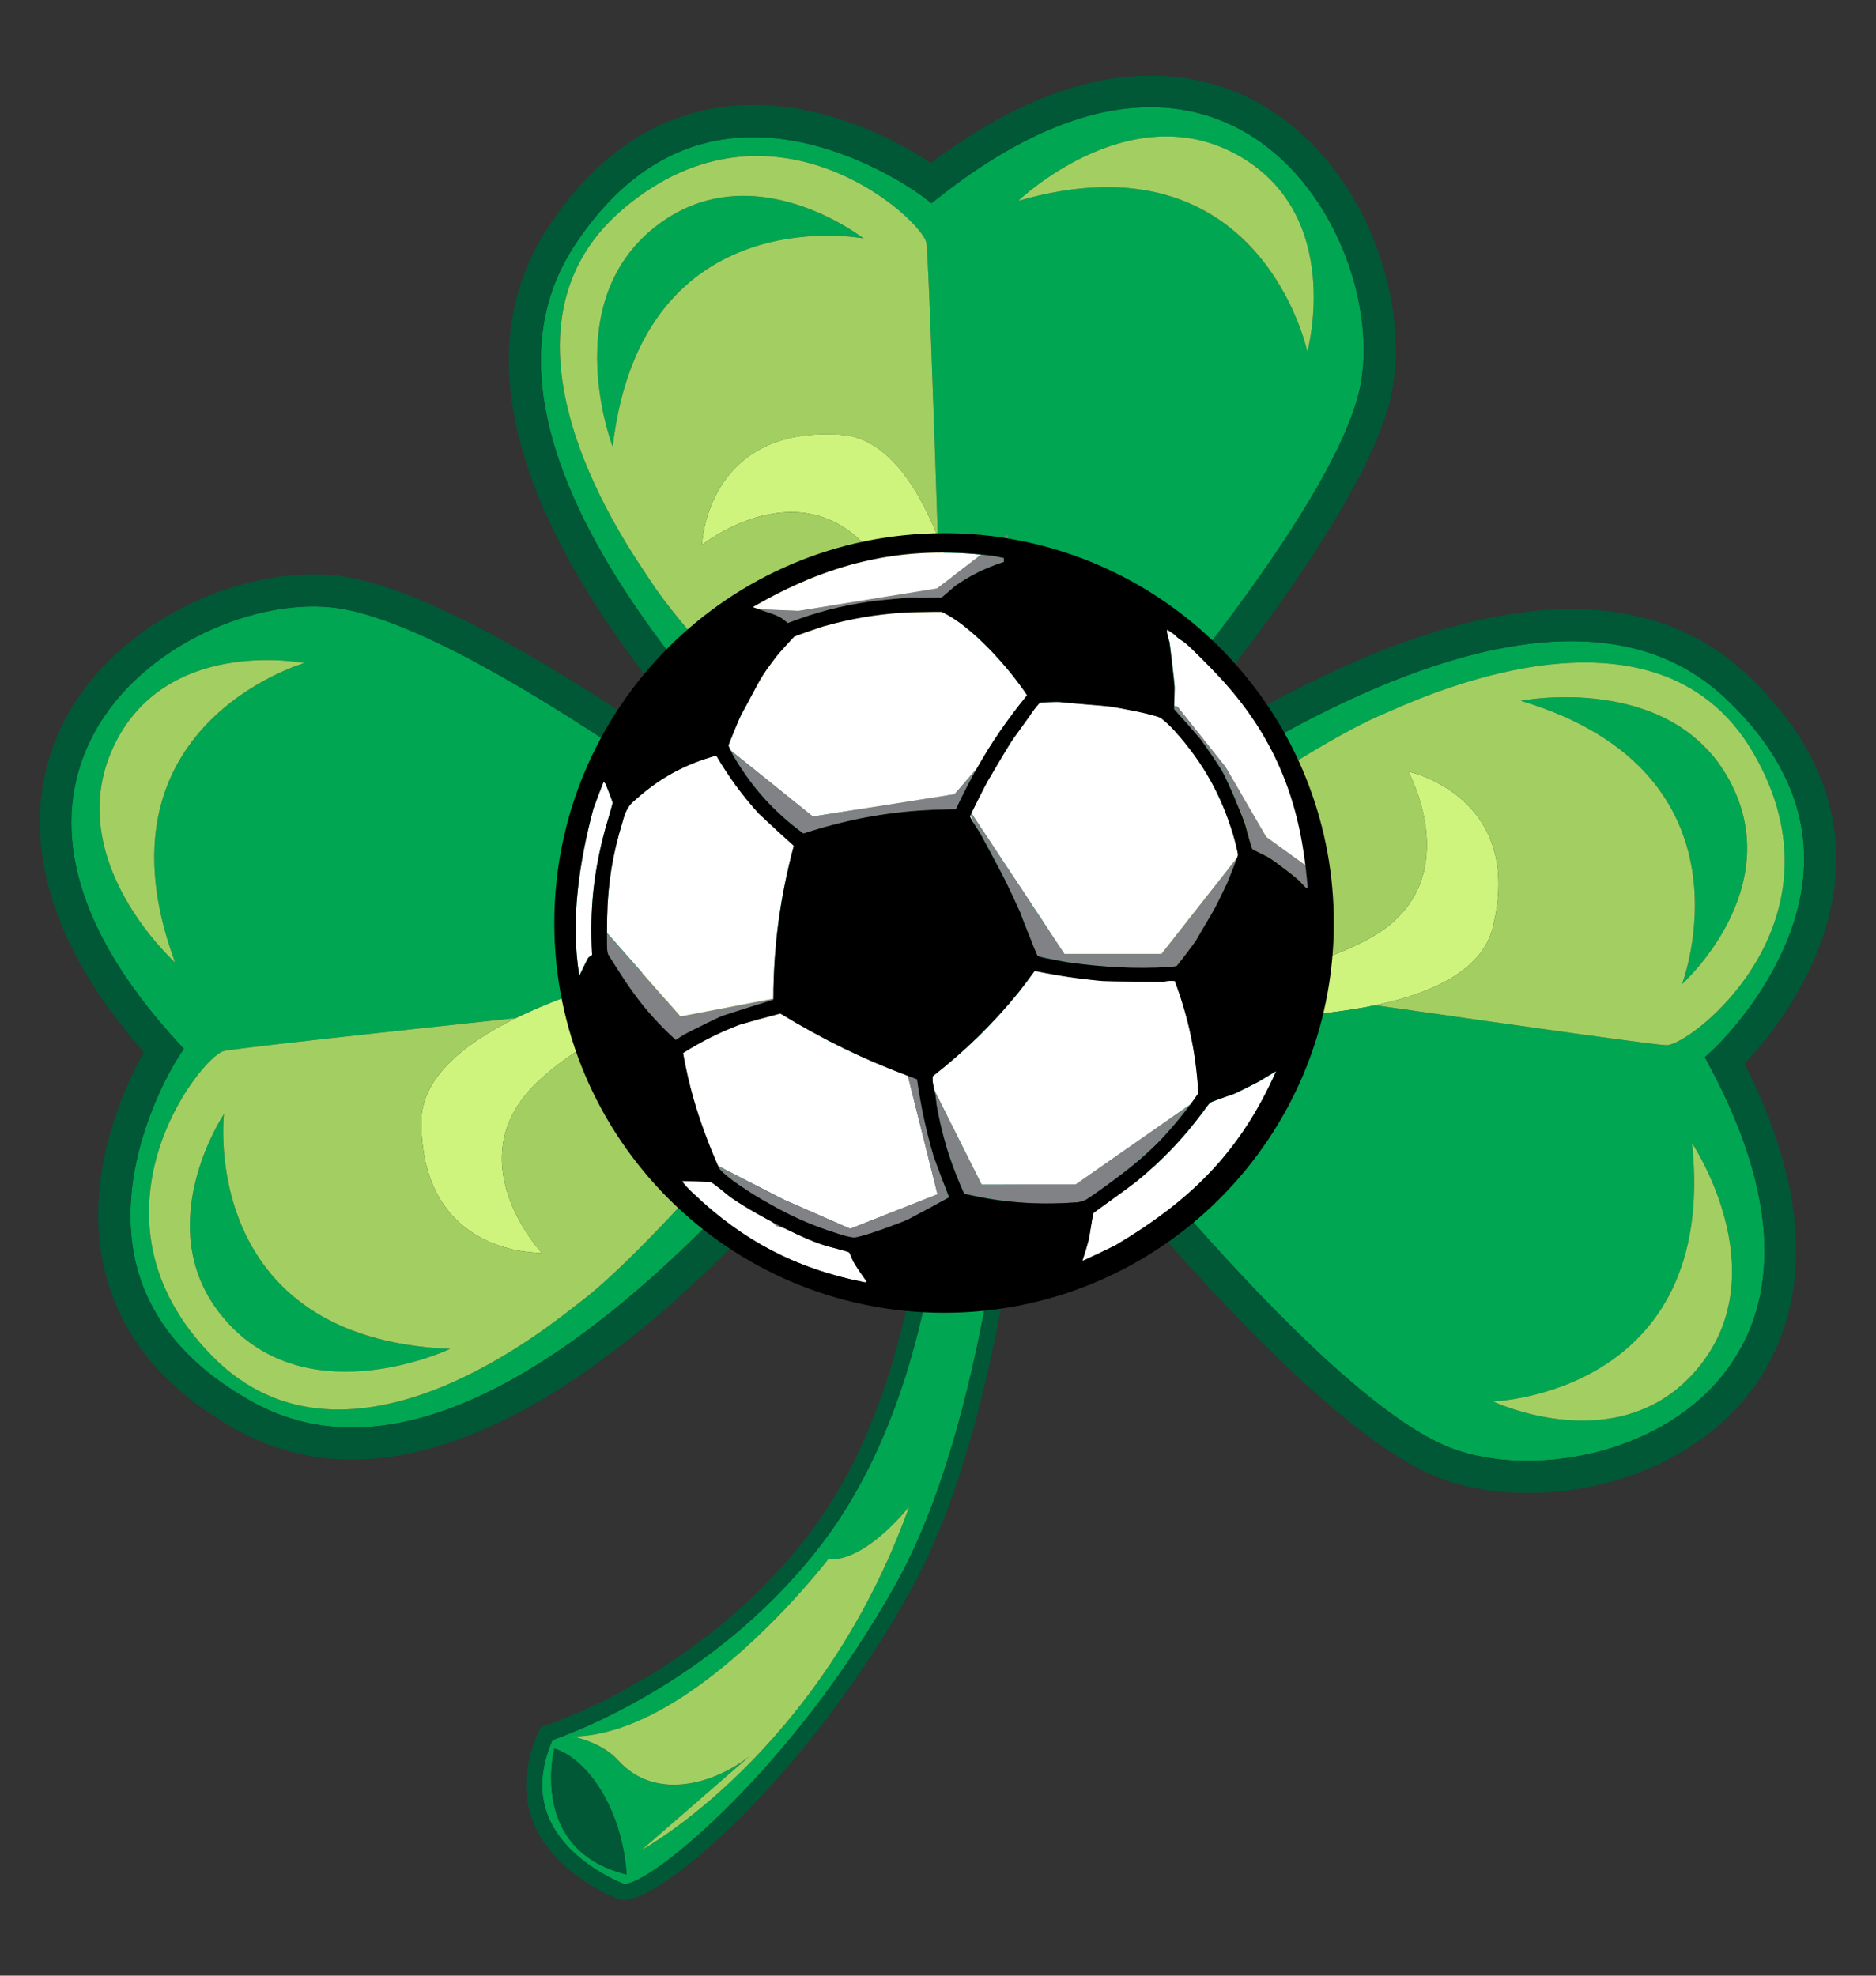
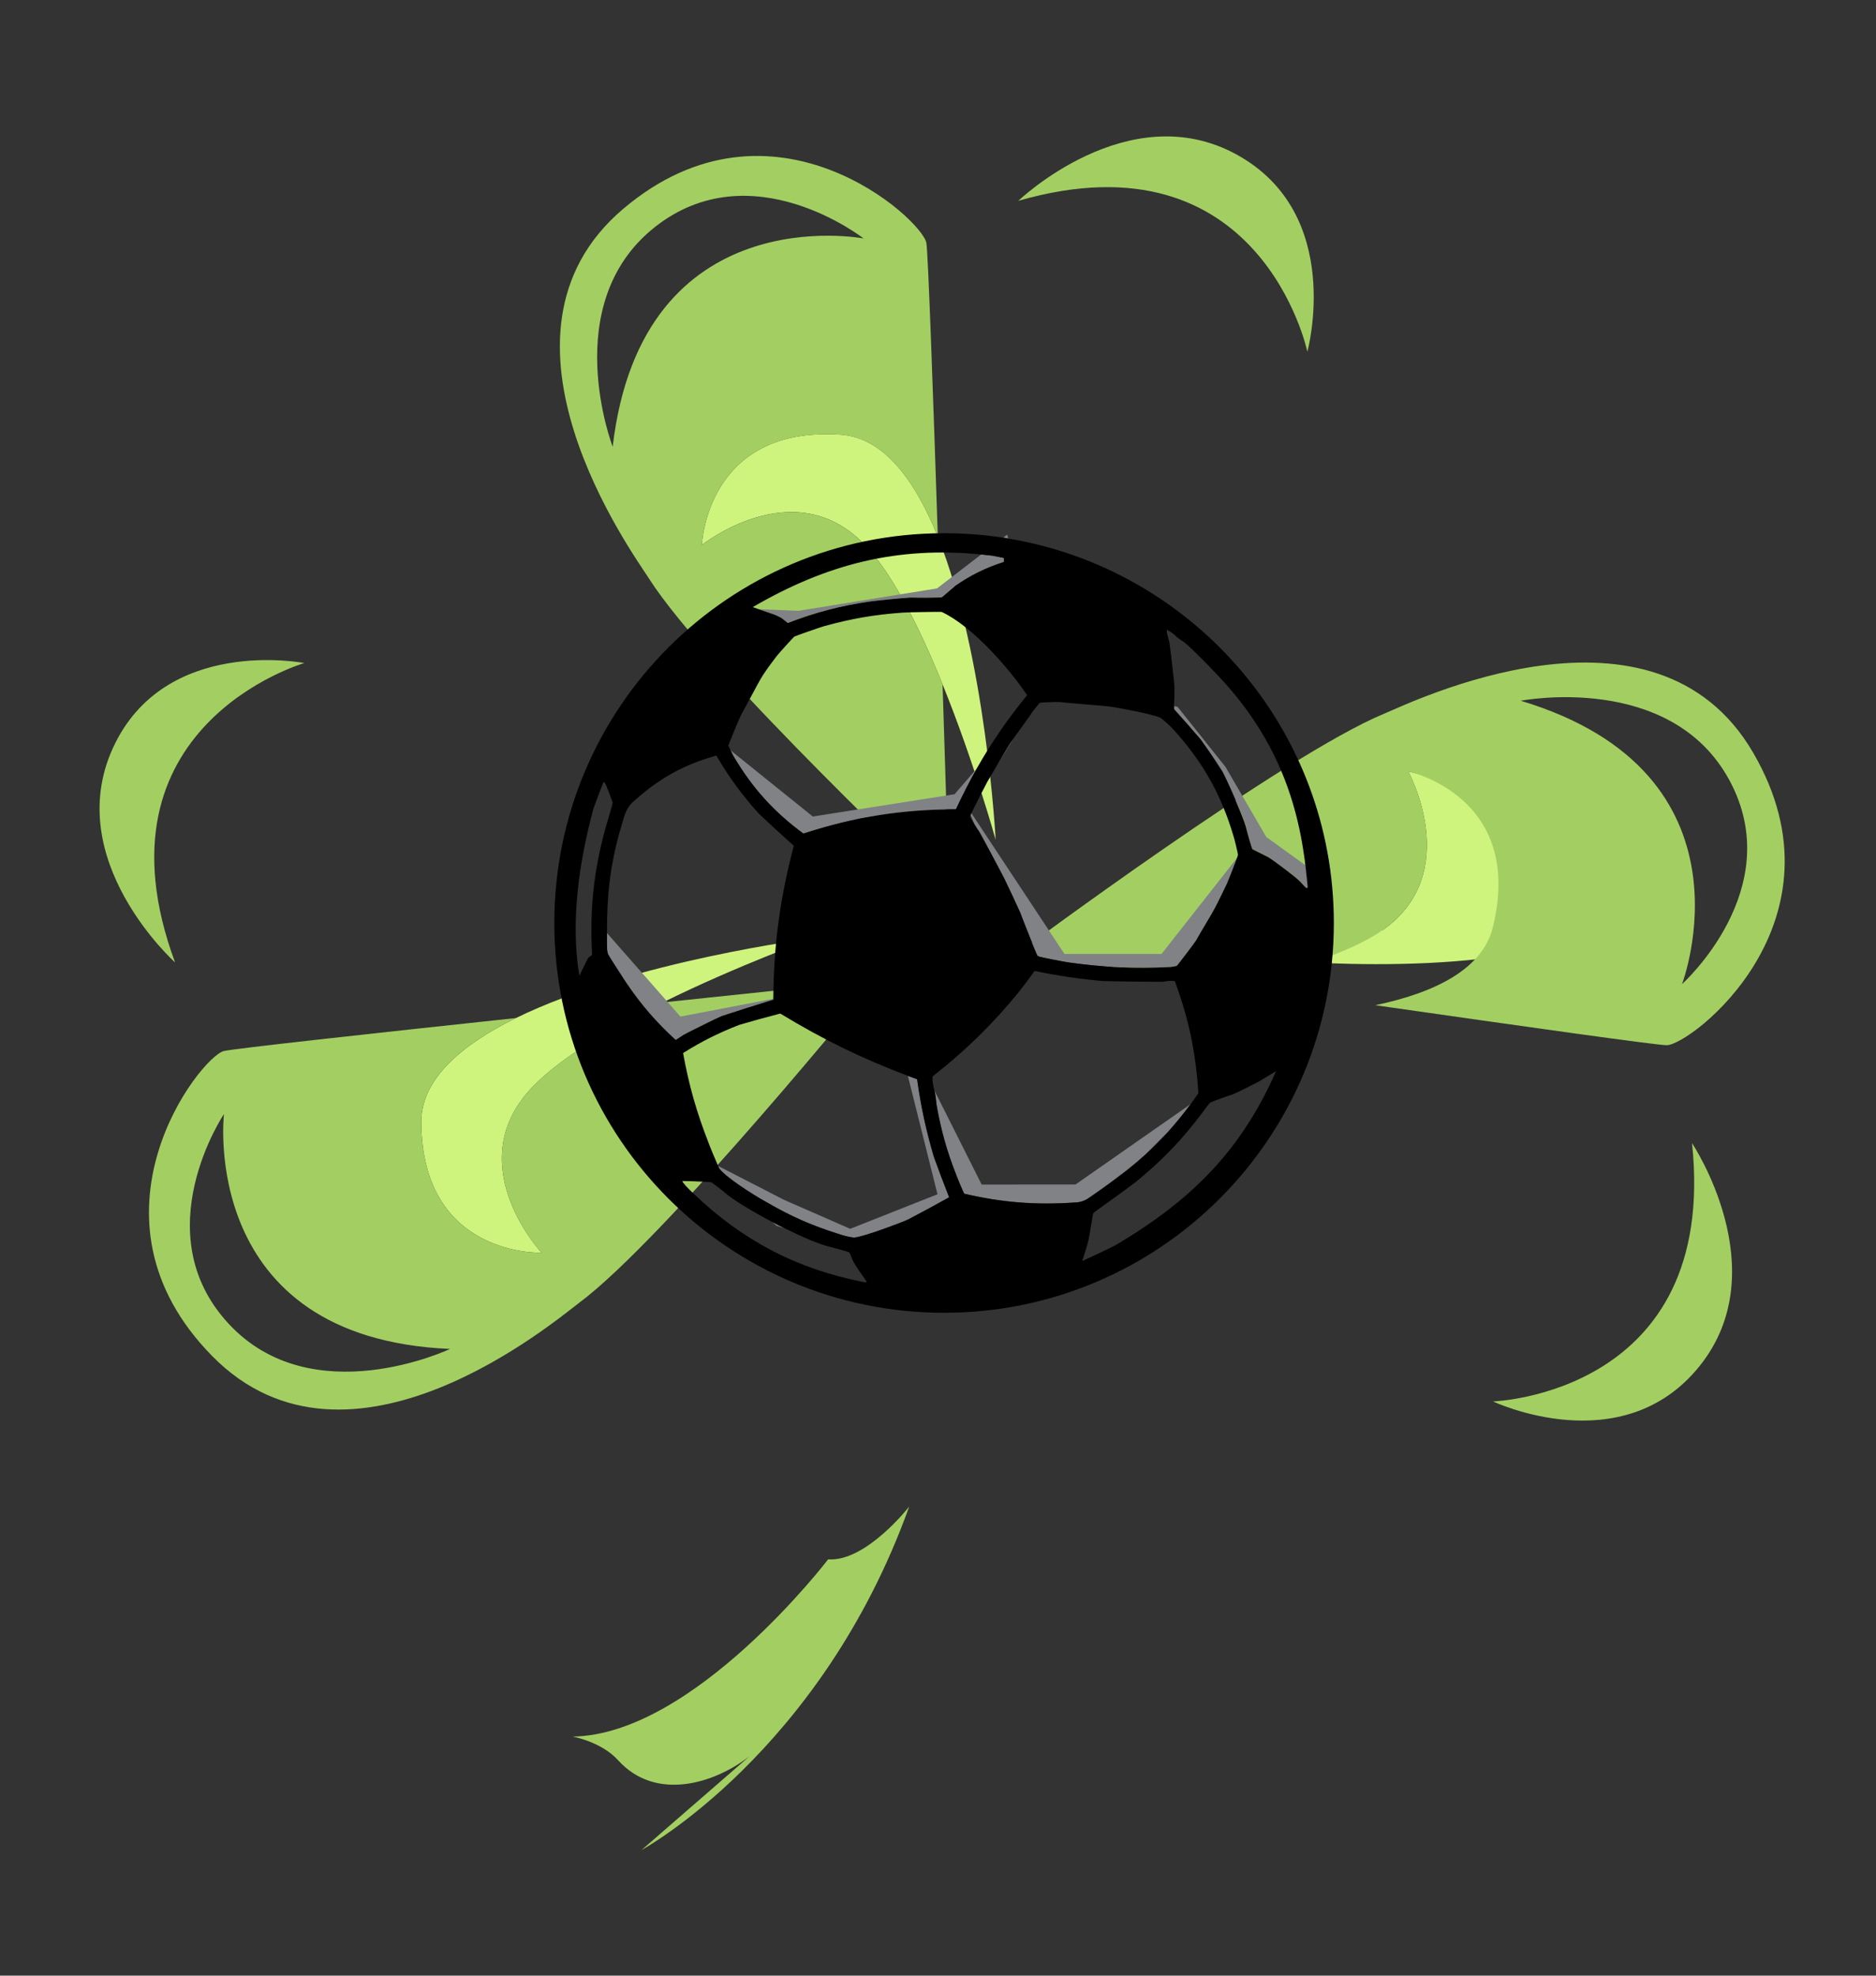
<svg xmlns="http://www.w3.org/2000/svg" version="1.1" id="Layer_2" x="0px" y="0px" width="44px" height="46.333px" viewBox="0 0 44 46.333" style="enable-background:new 0 0 44 46.333;" xml:space="preserve">
  <rect x="0" y="0" width="44" height="46.333" fill="#333333" stroke="none" />
-   <path id="color4" style="fill:#CFF47D;" d="M12.101,23.875c2.725-1.337,6.989-1.876,6.989-1.876s-1.769,0.633-3.545,1.51  c-1.271,0.628-2.547,1.379-3.178,2.117c-1.515,1.768,0.335,3.752,0.335,3.752s-2.797,0.11-2.821-3.053  C9.874,25.313,10.817,24.506,12.101,23.875z M19.715,10.193c-3.156-0.209-3.252,2.589-3.252,2.589s2.115-1.699,3.767-0.059  c0.689,0.684,1.345,2.011,1.877,3.325c0.744,1.836,1.245,3.646,1.245,3.646s-0.224-4.292-1.357-7.108  C21.461,11.261,20.726,10.26,19.715,10.193z M33.031,18.093c0,0,1.303,2.379-0.6,3.719c-0.794,0.559-2.215,0.973-3.602,1.268  c-1.937,0.412-3.808,0.59-3.808,0.59s4.265,0.529,7.236-0.096c1.4-0.294,2.513-0.844,2.756-1.828  C35.77,18.675,33.031,18.093,33.031,18.093z" />
-   <path id="color3" style="fill:#00A651;" d="M8.291,14.333c-0.122-0.029-0.24-0.052-0.353-0.069c-1.86-0.28-4.611,0.837-5.74,2.946  c-0.777,1.451-1.076,3.874,1.918,7.172l0.195,0.215l-0.158,0.244c-0.015,0.024-1.552,2.432-0.957,4.819  c0.328,1.313,1.244,2.395,2.724,3.216c0.386,0.215,0.795,0.373,1.213,0.473c5.834,1.383,13.119-8.749,14.381-10.582  C19.971,21.516,12.089,15.233,8.291,14.333z M4.106,22.571c0,0-2.664-2.392-1.457-5.03c1.207-2.637,4.488-1.991,4.488-1.991  S2.052,17.017,4.106,22.571z M4.975,31.8c-3.219-3.276-0.269-7.023,0.277-7.152c0.249-0.058,3.445-0.409,6.849-0.773  c2.725-1.337,6.989-1.876,6.989-1.876s-1.769,0.633-3.545,1.51c2.756-0.291,4.987-0.523,4.987-0.523s-4.914,6.053-6.949,7.568  C13.039,30.959,8.194,35.076,4.975,31.8z M10.556,31.636c0,0-3.236,1.532-5.202-0.601c-1.966-2.132-0.101-4.909-0.101-4.909  S4.639,31.383,10.556,31.636z M21.834,21.584c0.019,0,0.031-0.01,0.051-0.007c0.133,0.016,0.277,0.095,0.432,0.226  c0.273-0.242,0.775-0.678,1.452-1.225c2.48-2.745,7.077-8.1,8.022-11.089c0.038-0.12,0.069-0.235,0.095-0.347  c0.416-1.835-0.496-4.66-2.517-5.941c-1.39-0.881-3.784-1.357-7.294,1.386l-0.228,0.178L21.616,4.59  c-0.023-0.017-2.312-1.727-4.736-1.308c-1.334,0.23-2.48,1.065-3.408,2.48c-0.242,0.37-0.431,0.765-0.56,1.175  C11.252,12.187,19.184,19.368,21.834,21.584z M29.007,3.626c2.542,1.397,1.656,4.622,1.656,4.622s-1.089-5.179-6.779-3.538  C23.884,4.71,26.465,2.229,29.007,3.626z M14.615,4.898c3.504-2.97,7.024,0.248,7.112,0.802c0.04,0.252,0.155,3.465,0.268,6.887  c1.134,2.816,1.357,7.108,1.357,7.108s-0.502-1.811-1.245-3.646c0.088,2.77,0.156,5.012,0.156,5.012s-5.675-5.346-7.037-7.486  C14.862,13.002,11.112,7.868,14.615,4.898z M14.37,10.476c0,0-1.29-3.34,0.981-5.144s4.903,0.26,4.903,0.26  S15.056,4.594,14.37,10.476z M40.122,25.05l-0.136-0.256l0.213-0.197c0.021-0.019,2.104-1.975,2.115-4.435  c0.006-1.353-0.616-2.628-1.847-3.788c-0.322-0.303-0.678-0.558-1.059-0.757c-4.444-2.324-11.854,2.908-15.141,5.54  c-0.643,0.515-1.131,0.932-1.405,1.172c0.039,0.052,0.096,0.128,0.144,0.193c1.449,1.933,7.247,9.49,10.592,11.24  c0.111,0.058,0.22,0.109,0.325,0.154c1.734,0.73,4.675,0.325,6.29-1.441C41.324,31.259,42.21,28.985,40.122,25.05z M32.257,23.574  c-2.971,0.625-7.236,0.096-7.236,0.096s1.871-0.178,3.808-0.59c-2.743-0.397-4.962-0.721-4.962-0.721s6.254-4.655,8.6-5.622  c0.627-0.259,6.338-3.055,8.65,0.913s-1.47,6.873-2.031,6.863C38.83,24.508,35.647,24.06,32.257,23.574z M39.858,32.042  c-1.819,2.259-4.84,0.824-4.84,0.824s5.29-0.168,4.667-6.057C39.685,26.808,41.677,29.784,39.858,32.042z M35.668,16.434  c0,0,3.514-0.687,4.894,1.864S39.45,23.08,39.45,23.08S41.339,18.137,35.668,16.434z M23.597,24.537  c-0.361-0.763-0.662-1.308-0.906-1.685c-0.077-0.12-0.15-0.228-0.217-0.318c-0.189-0.256-0.333-0.4-0.437-0.479  c-0.054-0.041-0.102-0.072-0.134-0.086c0.012,0.051,0.022,0.116,0.034,0.172c0.001,0.002,0.001,0.004,0.001,0.006  c0.001,0.006,0.002,0.012,0.003,0.017c0.017,0.082,0.034,0.162,0.05,0.253c0.017,0.097,0.032,0.203,0.047,0.309  c0.024,0.163,0.046,0.332,0.066,0.515c0.341,3.16,0.026,9.122-2.744,12.849c-2.398,3.227-5.83,4.519-6.403,4.717  c-0.287,0.662-0.318,1.273-0.089,1.817c0.421,1.002,1.596,1.493,1.771,1.561c0.631,0.012,3.979-2.732,6.389-7.065  c2.277-4.095,2.742-11.489,2.778-12.135C23.733,24.819,23.666,24.685,23.597,24.537z M13.003,41.008  c0.777,0.236,1.593,1.424,1.693,2.951C12.383,43.396,13.003,41.008,13.003,41.008z M15.049,43.386l2.539-2.205  c-0.837,0.657-2.214,1.071-3.091,0.101c-0.397-0.439-1.07-0.555-1.07-0.555c2.846-0.036,5.996-4.156,5.996-4.156  c0.893,0.06,1.902-1.239,1.902-1.239C19.256,41.098,15.049,43.386,15.049,43.386z" />
-   <path id="color2" style="fill:#005836;" d="M40.915,24.945c0.575-0.601,2.138-2.449,2.151-4.775  c0.009-1.572-0.692-3.034-2.084-4.345c-0.372-0.35-0.784-0.645-1.226-0.876h-0.001c-3.778-1.975-9.238,0.831-13.087,3.468  c2.532-2.994,5.435-6.81,5.952-9.109c0.471-2.076-0.484-5.244-2.847-6.743c-1.282-0.813-4-1.71-7.938,1.258  c-0.693-0.461-2.784-1.678-5.077-1.285c-1.549,0.266-2.866,1.211-3.914,2.81c-0.28,0.427-0.498,0.885-0.648,1.36v0.001  c-1.3,4.111,2.516,9.062,5.811,12.394c-3.231-2.376-7.516-5.221-9.955-5.583c-2.105-0.317-5.194,0.867-6.516,3.335  c-0.717,1.338-1.412,4.115,1.837,7.825c-0.409,0.725-1.469,2.9-0.908,5.158c0.379,1.525,1.419,2.769,3.09,3.697  c0.446,0.248,0.919,0.432,1.404,0.547H6.96c5.939,1.408,12.806-7.529,14.807-10.356c0.244,3.173-0.163,8.715-2.708,12.139  c-2.535,3.412-6.257,4.599-6.294,4.61l-0.08,0.025l-0.035,0.077c-0.364,0.791-0.407,1.53-0.127,2.195  c0.519,1.232,1.952,1.754,2.013,1.776l0.041,0.009c0.882,0.106,4.352-2.884,6.781-7.254c2.145-3.857,2.707-10.545,2.808-12.039  c2.549,3.222,6.81,8.233,9.466,9.345c1.961,0.826,5.248,0.439,7.136-1.626C41.792,31.862,43.15,29.342,40.915,24.945z   M33.923,33.915c-0.105-0.045-0.213-0.096-0.325-0.154c-3.346-1.749-9.144-9.307-10.592-11.24c-0.049-0.065-0.106-0.141-0.144-0.193  c0.274-0.24,0.762-0.657,1.405-1.172c3.287-2.632,10.697-7.864,15.141-5.54c0.381,0.199,0.738,0.453,1.059,0.757  c1.232,1.161,1.853,2.435,1.847,3.788c-0.011,2.46-2.094,4.416-2.115,4.435l-0.213,0.197l0.136,0.256  c2.088,3.935,1.202,6.209,0.091,7.424C38.598,34.24,35.657,34.644,33.923,33.915z M23.807,24.984  c-0.036,0.645-0.501,8.04-2.778,12.135c-2.41,4.333-5.758,7.077-6.389,7.065c-0.175-0.069-1.351-0.559-1.771-1.561  c-0.228-0.543-0.198-1.154,0.089-1.817c0.573-0.198,4.005-1.49,6.403-4.717c2.77-3.727,3.085-9.69,2.744-12.849  c-0.02-0.183-0.042-0.351-0.066-0.515c-0.015-0.106-0.03-0.212-0.047-0.309c-0.016-0.09-0.033-0.171-0.05-0.253  c-0.001-0.005-0.002-0.011-0.003-0.017c0-0.002-0.001-0.004-0.001-0.006c-0.012-0.055-0.022-0.12-0.034-0.172  c0.033,0.014,0.08,0.045,0.134,0.086c0.104,0.08,0.248,0.224,0.437,0.479c0.066,0.09,0.139,0.198,0.217,0.318  c0.244,0.377,0.545,0.922,0.906,1.685C23.666,24.685,23.733,24.819,23.807,24.984z M7.133,33.349  c-0.418-0.099-0.827-0.258-1.213-0.473c-1.48-0.821-2.396-1.903-2.724-3.216c-0.595-2.387,0.941-4.796,0.957-4.819l0.158-0.244  l-0.195-0.214c-2.993-3.299-2.695-5.721-1.918-7.172c1.13-2.11,3.88-3.226,5.74-2.946c0.113,0.017,0.231,0.04,0.353,0.069  c3.797,0.9,11.68,7.183,13.223,8.434C20.252,24.6,12.967,34.732,7.133,33.349z M12.912,6.937c0.13-0.41,0.318-0.805,0.56-1.175  c0.928-1.416,2.074-2.25,3.408-2.48c2.424-0.418,4.713,1.291,4.736,1.308l0.231,0.175l0.228-0.178  c3.51-2.743,5.904-2.267,7.294-1.386c2.021,1.282,2.932,4.107,2.517,5.941c-0.026,0.111-0.057,0.227-0.095,0.347  c-0.945,2.988-5.541,8.344-8.022,11.089c-0.676,0.546-1.179,0.982-1.452,1.225c-0.155-0.131-0.3-0.21-0.432-0.226  c-0.02-0.002-0.033,0.007-0.051,0.007C19.184,19.368,11.252,12.187,12.912,6.937z M14.696,43.959  c-2.313-0.563-1.693-2.951-1.693-2.951C13.779,41.243,14.596,42.431,14.696,43.959z" />
+   <path id="color4" style="fill:#CFF47D;" d="M12.101,23.875c2.725-1.337,6.989-1.876,6.989-1.876s-1.769,0.633-3.545,1.51  c-1.271,0.628-2.547,1.379-3.178,2.117c-1.515,1.768,0.335,3.752,0.335,3.752s-2.797,0.11-2.821-3.053  C9.874,25.313,10.817,24.506,12.101,23.875z M19.715,10.193c-3.156-0.209-3.252,2.589-3.252,2.589s2.115-1.699,3.767-0.059  c0.689,0.684,1.345,2.011,1.877,3.325c0.744,1.836,1.245,3.646,1.245,3.646s-0.224-4.292-1.357-7.108  C21.461,11.261,20.726,10.26,19.715,10.193z M33.031,18.093c0,0,1.303,2.379-0.6,3.719c-1.937,0.412-3.808,0.59-3.808,0.59s4.265,0.529,7.236-0.096c1.4-0.294,2.513-0.844,2.756-1.828  C35.77,18.675,33.031,18.093,33.031,18.093z" />
  <path id="color1" style="fill:#A3CF62;" d="M15.545,23.509c-1.271,0.628-2.547,1.379-3.178,2.117  c-1.515,1.768,0.335,3.752,0.335,3.752s-2.797,0.11-2.821-3.053c-0.007-1.013,0.936-1.82,2.22-2.45  c-3.404,0.364-6.6,0.715-6.849,0.773c-0.546,0.128-3.496,3.876-0.277,7.152s8.064-0.841,8.608-1.246  c2.035-1.516,6.949-7.568,6.949-7.568S18.301,23.218,15.545,23.509z M5.354,31.035c-1.966-2.132-0.101-4.909-0.101-4.909  s-0.614,5.257,5.303,5.509C10.556,31.636,7.319,33.168,5.354,31.035z M4.106,22.571c0,0-2.664-2.392-1.457-5.03  c1.207-2.637,4.488-1.991,4.488-1.991S2.052,17.017,4.106,22.571z M15.226,13.575c1.362,2.14,7.037,7.486,7.037,7.486  s-0.068-2.242-0.156-5.012c-0.533-1.314-1.188-2.641-1.877-3.325c-1.652-1.64-3.767,0.059-3.767,0.059s0.095-2.798,3.252-2.589  c1.011,0.067,1.746,1.067,2.281,2.394c-0.113-3.422-0.228-6.635-0.268-6.887C21.64,5.147,18.12,1.93,14.616,4.899  S14.862,13.002,15.226,13.575z M15.351,5.332c2.271-1.804,4.903,0.26,4.903,0.26s-5.197-0.998-5.884,4.884  C14.37,10.476,13.08,7.136,15.351,5.332z M23.884,4.71c0,0,2.582-2.481,5.123-1.084c2.542,1.397,1.656,4.622,1.656,4.622  S29.574,3.069,23.884,4.71z M32.257,23.574c3.389,0.486,6.573,0.934,6.829,0.938c0.561,0.01,4.343-2.895,2.031-6.863  s-8.023-1.172-8.65-0.913c-2.345,0.967-8.6,5.622-8.6,5.622s2.22,0.325,4.962,0.721c1.387-0.295,2.808-0.709,3.602-1.268  c1.903-1.34,0.6-3.719,0.6-3.719s2.738,0.582,1.982,3.654C34.771,22.73,33.657,23.28,32.257,23.574z M35.668,16.434  c0,0,3.514-0.687,4.894,1.864S39.45,23.08,39.45,23.08S41.339,18.137,35.668,16.434z M39.858,32.042  c-1.819,2.259-4.84,0.824-4.84,0.824s5.29-0.168,4.667-6.057C39.685,26.808,41.677,29.784,39.858,32.042z M21.325,35.331  c-2.069,5.767-6.276,8.054-6.276,8.054l2.539-2.205c-0.837,0.657-2.214,1.071-3.091,0.101c-0.397-0.439-1.07-0.555-1.07-0.555  c2.846-0.036,5.996-4.156,5.996-4.156C20.315,36.631,21.325,35.331,21.325,35.331z" />
-   <path id="fill" style="fill:#FFFFFF;" d="M21.92,25.581v-0.006c-0.031-0.137-0.05-0.187-0.046-0.319  c0.002-0.017,0.004-0.021,0.02-0.03c0.773-0.608,1.37-1.193,1.996-1.952c0.138-0.176,0.249-0.326,0.382-0.507  c0.554,0.113,1.028,0.184,1.59,0.236c0.113,0.008,1.392,0.022,1.422,0.017c0.094-0.02,0.18-0.026,0.274-0.017  c0.326,0.884,0.493,1.674,0.552,2.614c0.001,0.021,0.001,0.023-0.013,0.038c-0.057,0.084-0.115,0.164-0.173,0.244l-2.696,1.884  h-2.204L21.92,25.581z M26.768,27.163l-0.087,0.077C26.711,27.217,26.738,27.19,26.768,27.163z M27.394,26.55l-0.516,0.518  C27.059,26.902,27.23,26.731,27.394,26.55z M28.387,25.857c-0.02,0.015-0.138,0.168-0.173,0.223  c-0.482,0.645-0.959,1.142-1.584,1.649c-0.345,0.261-0.963,0.698-0.974,0.711c-0.006,0.008-0.008,0.017-0.014,0.021  c-0.011,0.02-0.078,0.482-0.11,0.627c-0.046,0.171-0.092,0.319-0.146,0.486c0.277-0.126,0.51-0.236,0.786-0.374  c1.781-1.058,2.934-2.212,3.763-4.082c-0.143,0.086-0.262,0.157-0.404,0.244c-0.075,0.044-0.559,0.284-0.601,0.299  C28.758,25.716,28.403,25.844,28.387,25.857z M19.942,28.817l2.048-0.808l-0.697-2.78c-1.075-0.404-1.978-0.844-2.978-1.452  c-0.016-0.008-0.02-0.01-0.036-0.002c-0.332,0.087-0.611,0.162-0.941,0.26c-0.484,0.186-0.876,0.385-1.319,0.659  c0.138,0.758,0.316,1.388,0.598,2.104c0.022,0.066,0.16,0.4,0.224,0.542l1.552,0.798L19.942,28.817z M14.197,19.436  c0.069-0.235,0.167-0.569,0.173-0.612c0.001-0.014-0.16-0.437-0.173-0.45c-0.015-0.014-0.024-0.025-0.04-0.04  c-0.087,0.219-0.157,0.405-0.238,0.628c-0.33,1.227-0.546,2.626-0.333,3.921c0,0,0.195-0.402,0.21-0.422  c0.022-0.02,0.045-0.038,0.072-0.054c0.017-0.009,0.018-0.012,0.018-0.03C13.828,21.336,13.921,20.445,14.197,19.436z   M28.743,17.989l0.956,1.641l0.918,0.664c-0.012-0.103-0.023-0.193-0.03-0.236c-0.235-1.677-0.892-3.04-2.06-4.268  c-0.1-0.107-0.609-0.629-0.745-0.729c-0.062-0.044-0.122-0.082-0.173-0.123c-0.07-0.073-0.143-0.125-0.236-0.173  c0,0.02,0,0.04,0,0.061c0.002,0.026,0.04,0.176,0.057,0.224c0.011,0.025,0.122,0.996,0.122,1.053  c-0.002,0.159-0.006,0.296-0.014,0.451l0.08,0.022L28.743,17.989z M18.114,28.657c-0.497-0.263-0.948-0.54-1.095-0.673  c-0.063-0.057-0.319-0.252-0.341-0.261c-0.021-0.008-0.672-0.03-0.672-0.024c-0.009,0.025,0.14,0.184,0.265,0.3  c1.157,1.104,2.416,1.76,3.987,2.069c0.016,0.007,0.055,0.007,0.063,0c0.004-0.002,0.004-0.018,0-0.022  c-0.055-0.078-0.274-0.377-0.328-0.506c-0.03-0.08-0.068-0.16-0.078-0.169c-0.012-0.013-0.274-0.084-0.467-0.134  c-0.266-0.066-0.654-0.234-1.045-0.43l-0.191-0.058L18.114,28.657z M17.656,14.24c0.047,0.018,0.092,0.033,0.137,0.049l0.934,0.039  l3.251-0.523l1.036-0.798C21.05,12.813,19.401,13.225,17.656,14.24z M18.137,23.419c0.01-1.271,0.155-2.353,0.482-3.584  c-0.291-0.263-0.536-0.488-0.823-0.757c-0.397-0.441-0.696-0.848-0.997-1.361c-0.745,0.206-1.334,0.53-1.909,1.047  c-0.145,0.12-0.218,0.239-0.292,0.517c-0.235,0.766-0.345,1.442-0.36,2.241c-0.002,0.052-0.004,0.198-0.004,0.349l1.728,1.963  L18.137,23.419z M22.749,19.144c-0.001,0.005,0.053,0.098,0.107,0.186l-0.093-0.221C22.755,19.128,22.749,19.143,22.749,19.144z   M22.084,14.35c-0.02-0.006-0.838,0.009-0.905,0.018c-0.661,0.046-1.216,0.141-1.854,0.319c-0.065,0.017-0.673,0.229-0.695,0.244  c-0.023,0.018-0.363,0.39-0.409,0.452c-0.437,0.576-0.336,0.468-0.843,1.393c-0.03,0.053-0.296,0.694-0.293,0.707  c0.001,0.009,0.023,0.062,0.052,0.117l1.927,1.55l3.325-0.523l0.528-0.613c0.335-0.593,0.711-1.138,1.174-1.708  C23.676,15.68,22.802,14.678,22.084,14.35z M23.151,18.341c-0.038,0.065-0.279,0.541-0.369,0.728l2.182,3.299h2.276l1.777-2.258  c0.016-0.036,0.02-0.061,0.02-0.065c0.002-0.024-0.088-0.39-0.107-0.445c-0.284-0.955-0.709-1.711-1.371-2.454  c-0.084-0.1-0.294-0.293-0.352-0.32c-0.2-0.086-0.968-0.231-1.176-0.261c-0.13-0.019-0.829-0.068-1.193-0.107  c-0.046-0.005-0.436,0.009-0.45,0.017c-0.014,0.01-0.152,0.181-0.184,0.228c-0.059,0.094-0.277,0.388-0.433,0.607l-0.421,0.685  C23.284,18.117,23.214,18.237,23.151,18.341z" />
  <path id="shadow" style="fill:#808285;" d="M18.114,28.657c0.096,0.051,0.192,0.102,0.289,0.149l-0.191-0.059L18.114,28.657z   M21.92,25.581v-0.006C21.92,25.577,21.92,25.579,21.92,25.581L21.92,25.581z M18.001,28.207c0.542,0.312,1.029,0.53,1.627,0.719  c0.143,0.05,0.344,0.101,0.414,0.097c0.211-0.013,1.123-0.36,1.26-0.425c0.389-0.206,0.66-0.353,0.958-0.52  c-0.131-0.332-0.236-0.618-0.36-0.953c-0.183-0.627-0.301-1.166-0.392-1.815c-0.073-0.027-0.143-0.055-0.215-0.08l0.695,2.778  l-2.047,0.81l-1.547-0.677l-1.552-0.798c0.015,0.034,0.025,0.06,0.029,0.064C16.995,27.583,17.609,27.993,18.001,28.207z   M27.55,16.644c0.219,0.243,0.401,0.449,0.614,0.699c0.185,0.259,0.338,0.484,0.509,0.752c0.134,0.247,0.501,1.095,0.548,1.284  c0.054,0.21,0.146,0.52,0.155,0.531c0.013,0.013,0.223,0.11,0.368,0.188c0.104,0.056,0.663,0.477,0.751,0.572  c0.021,0.021,0.14,0.166,0.164,0.156c0.008-0.003,0.013-0.021,0.013-0.041c0-0.027-0.027-0.285-0.053-0.492L29.7,19.629  l-0.955-1.641l-1.123-1.408l-0.082-0.023c0,0.018-0.002,0.035-0.002,0.053C27.537,16.627,27.537,16.631,27.55,16.644z   M23.354,17.999l0.419-0.686c-0.03,0.046-0.061,0.092-0.09,0.128C23.641,17.506,23.499,17.747,23.354,17.999z M19.064,19.149  l-1.927-1.55c0.028,0.058,0.061,0.12,0.07,0.138c0.44,0.744,0.942,1.3,1.637,1.813c1.217-0.394,2.3-0.567,3.578-0.57  c0.158-0.343,0.324-0.66,0.495-0.967l-0.528,0.613L19.064,19.149z M23.62,12.537l-0.091,0.072c0.041,0.006,0.08,0.015,0.121,0.021  L23.62,12.537z M18.726,14.325l-0.934-0.039c0.118,0.041,0.228,0.078,0.355,0.122c0.044,0.015,0.163,0.07,0.188,0.09  c0.051,0.038,0.093,0.071,0.142,0.112c0.658-0.253,1.24-0.405,1.935-0.506c0.099-0.014,0.878-0.093,0.932-0.092  c0.198,0.005,0.724,0,0.741-0.006c0.021-0.009,0.175-0.152,0.299-0.252c0.379-0.262,0.727-0.435,1.163-0.576v-0.094  c-0.095-0.02-0.173-0.034-0.264-0.053c-0.091-0.012-0.182-0.021-0.268-0.029l-1.038,0.797L18.726,14.325z M23.024,27.78  l-1.105-2.201l0.514,1.989c0.052,0.137,0.106,0.266,0.169,0.406c0.009,0.017,0.013,0.019,0.027,0.022  c0.884,0.204,1.663,0.264,2.567,0.204c0.108-0.002,0.195-0.024,0.291-0.075c0.04-0.021,0.55-0.382,0.65-0.463  c0.19-0.14,0.371-0.28,0.543-0.426l0.086-0.076c0.036-0.032,0.074-0.064,0.111-0.097l0.515-0.517c0.183-0.204,0.359-0.419,0.53-0.65  l-2.696,1.882L23.024,27.78L23.024,27.78z M21.92,25.579c0.004,0.023,0.01,0.048,0.015,0.073c0.019,0.09,0.021,0.178,0.034,0.263  c0.103,0.598,0.252,1.119,0.467,1.653L21.92,25.579L21.92,25.579z M24.964,22.369l-2.181-3.299c-0.008,0.017-0.013,0.029-0.019,0.04  l0.092,0.221c0.044,0.072,0.086,0.141,0.101,0.156c0.021,0.024,0.551,1.015,0.605,1.129c0.132,0.274,0.243,0.507,0.368,0.786  c0.063,0.18,0.395,1,0.405,1.007c0.02,0.015,0.038,0.024,0.062,0.03c0.037,0.015,0.557,0.115,0.671,0.132  c0.833,0.116,1.543,0.148,2.381,0.106c0.041-0.002,0.133-0.02,0.153-0.027c0.014-0.006,0.423-0.549,0.45-0.593  c0.157-0.272,0.379-0.635,0.45-0.771c0.099-0.184,0.184-0.379,0.278-0.563c0.023-0.052,0.183-0.453,0.239-0.611l-1.776,2.26h-2.278  v-0.003H24.964z M14.238,22.275c0.004,0.037,0.012,0.072,0.023,0.107c0.008,0.025,0.348,0.555,0.422,0.658  c0.351,0.52,0.701,0.926,1.164,1.351c0.065-0.043,0.121-0.08,0.188-0.122c0.048-0.031,0.838-0.421,0.885-0.437  c0.426-0.14,0.786-0.253,1.215-0.384c0-0.01,0-0.018,0-0.025l-2.176,0.418l-1.728-1.965C14.233,22.058,14.235,22.246,14.238,22.275z  " />
  <path id="outline" d="M23.65,12.63c-0.041-0.007-0.079-0.016-0.12-0.021c-0.453-0.069-0.916-0.104-1.388-0.104  c-5.049,0-9.141,4.094-9.141,9.142s4.093,9.14,9.141,9.14c5.049,0,9.142-4.09,9.142-9.14C31.285,17.111,27.98,13.349,23.65,12.63z   M23.546,13.085v0.094c-0.435,0.14-0.786,0.313-1.162,0.576c-0.123,0.101-0.278,0.244-0.299,0.253  c-0.017,0.007-0.543,0.01-0.741,0.005c-0.054-0.001-0.834,0.077-0.932,0.092c-0.696,0.101-1.279,0.253-1.935,0.506  c-0.049-0.041-0.09-0.075-0.142-0.113c-0.025-0.018-0.144-0.075-0.188-0.09c-0.127-0.042-0.238-0.08-0.355-0.122  c-0.044-0.016-0.089-0.031-0.137-0.048c1.745-1.015,3.395-1.428,5.358-1.234c0.088,0.008,0.179,0.018,0.267,0.029  C23.374,13.051,23.454,13.066,23.546,13.085z M30.585,20.059c0.008,0.042,0.02,0.133,0.032,0.236  c0.023,0.207,0.052,0.466,0.052,0.492c0,0.02-0.006,0.039-0.013,0.041c-0.024,0.01-0.142-0.135-0.164-0.156  c-0.088-0.094-0.644-0.516-0.751-0.572c-0.147-0.078-0.357-0.175-0.368-0.188c-0.01-0.012-0.102-0.322-0.155-0.531  c-0.049-0.189-0.414-1.037-0.549-1.284c-0.171-0.269-0.322-0.493-0.508-0.752c-0.213-0.25-0.395-0.458-0.614-0.699  c-0.014-0.014-0.014-0.018-0.014-0.035c0-0.019,0.002-0.035,0.002-0.053c0.008-0.154,0.012-0.291,0.012-0.45  c0-0.06-0.113-1.027-0.121-1.053c-0.019-0.048-0.055-0.198-0.059-0.225c0-0.021,0-0.041,0-0.061c0.095,0.048,0.166,0.1,0.238,0.173  c0.049,0.042,0.112,0.079,0.173,0.123c0.134,0.099,0.643,0.621,0.743,0.729C29.693,17.018,30.349,18.381,30.585,20.059z   M26.768,27.163c-0.029,0.025-0.06,0.054-0.087,0.077c-0.17,0.144-0.35,0.288-0.541,0.427c-0.101,0.078-0.61,0.44-0.652,0.461  c-0.093,0.052-0.182,0.075-0.288,0.075c-0.907,0.061-1.683,0.002-2.57-0.204c-0.016-0.004-0.02-0.006-0.024-0.021  c-0.063-0.141-0.118-0.269-0.172-0.406c-0.215-0.538-0.362-1.054-0.468-1.652c-0.014-0.087-0.018-0.174-0.034-0.264  c-0.005-0.026-0.011-0.052-0.016-0.072c0-0.001,0-0.003,0-0.005c-0.03-0.139-0.05-0.188-0.044-0.317c0-0.02,0.004-0.02,0.018-0.032  c0.773-0.608,1.371-1.193,1.996-1.953c0.138-0.174,0.249-0.326,0.38-0.506c0.556,0.114,1.029,0.184,1.593,0.236  c0.112,0.008,1.39,0.021,1.423,0.018c0.093-0.021,0.178-0.026,0.272-0.018c0.326,0.884,0.493,1.674,0.551,2.614  c0.002,0.019,0.002,0.021-0.012,0.037c-0.058,0.084-0.115,0.166-0.174,0.245c-0.171,0.229-0.346,0.446-0.53,0.649  c-0.164,0.182-0.336,0.352-0.516,0.518C26.84,27.099,26.804,27.131,26.768,27.163z M20.042,29.022  c-0.071,0.006-0.272-0.047-0.414-0.097c-0.598-0.189-1.085-0.404-1.627-0.719c-0.39-0.214-1.005-0.622-1.129-0.801  c-0.003-0.006-0.016-0.028-0.03-0.062c-0.062-0.143-0.201-0.474-0.224-0.543c-0.281-0.718-0.46-1.348-0.597-2.104  c0.439-0.276,0.834-0.472,1.318-0.661c0.33-0.096,0.608-0.174,0.941-0.26c0.018-0.006,0.02-0.006,0.036,0.004  c1,0.606,1.903,1.047,2.979,1.452c0.071,0.025,0.143,0.053,0.216,0.08c0.092,0.647,0.208,1.188,0.391,1.815  c0.123,0.336,0.228,0.62,0.36,0.953c-0.3,0.167-0.569,0.314-0.957,0.518C21.166,28.662,20.252,29.009,20.042,29.022z M17.084,17.482  c-0.001-0.013,0.263-0.654,0.293-0.707c0.509-0.925,0.406-0.817,0.843-1.393c0.047-0.061,0.386-0.434,0.409-0.452  c0.022-0.015,0.631-0.227,0.695-0.244c0.638-0.177,1.195-0.273,1.854-0.319c0.066-0.008,0.886-0.022,0.905-0.017  c0.716,0.328,1.592,1.329,2.006,1.954c-0.463,0.569-0.838,1.115-1.174,1.708c-0.171,0.306-0.336,0.624-0.495,0.967  c-1.279,0.003-2.361,0.176-3.578,0.57c-0.695-0.512-1.199-1.07-1.637-1.812c-0.013-0.018-0.043-0.079-0.07-0.138  C17.109,17.543,17.085,17.492,17.084,17.482z M27.206,16.829c0.06,0.028,0.268,0.222,0.352,0.32  c0.666,0.743,1.088,1.499,1.371,2.454c0.021,0.055,0.109,0.421,0.107,0.445c0,0.003-0.008,0.029-0.02,0.064  c-0.058,0.159-0.216,0.562-0.24,0.612c-0.093,0.184-0.18,0.38-0.278,0.563c-0.069,0.135-0.293,0.496-0.448,0.771  c-0.027,0.046-0.437,0.588-0.451,0.593c-0.02,0.008-0.11,0.025-0.15,0.027c-0.839,0.042-1.55,0.01-2.383-0.106  c-0.114-0.016-0.633-0.117-0.671-0.132c-0.023-0.007-0.043-0.017-0.062-0.03c-0.01-0.008-0.342-0.828-0.405-1.007  c-0.125-0.277-0.235-0.509-0.368-0.786c-0.054-0.113-0.583-1.105-0.605-1.128c-0.015-0.017-0.057-0.084-0.101-0.156  c-0.054-0.088-0.107-0.18-0.106-0.185c0-0.003,0.006-0.017,0.016-0.035c0.006-0.01,0.013-0.024,0.019-0.04  c0.089-0.187,0.331-0.663,0.369-0.729c0.062-0.103,0.132-0.224,0.2-0.341c0.146-0.252,0.289-0.493,0.33-0.559  c0.026-0.037,0.059-0.082,0.091-0.128c0.155-0.22,0.375-0.514,0.434-0.608c0.029-0.048,0.17-0.219,0.183-0.227  c0.014-0.008,0.404-0.022,0.45-0.018c0.364,0.039,1.061,0.089,1.193,0.107C26.239,16.599,27.006,16.742,27.206,16.829z   M17.795,19.079c0.286,0.269,0.53,0.495,0.823,0.757c-0.325,1.233-0.47,2.313-0.481,3.584c0,0.009,0,0.017,0,0.024  c-0.429,0.133-0.792,0.246-1.215,0.385c-0.048,0.016-0.837,0.406-0.885,0.437c-0.067,0.042-0.123,0.08-0.188,0.122  c-0.464-0.424-0.813-0.83-1.164-1.35c-0.072-0.102-0.413-0.632-0.422-0.658c-0.013-0.036-0.02-0.07-0.023-0.108  c-0.003-0.025-0.005-0.216-0.004-0.399c0-0.151,0.002-0.298,0.004-0.349c0.017-0.8,0.124-1.476,0.36-2.241  c0.073-0.277,0.145-0.398,0.292-0.516c0.575-0.517,1.164-0.842,1.909-1.047C17.099,18.23,17.399,18.637,17.795,19.079z   M13.919,18.962c0.081-0.223,0.151-0.409,0.238-0.628c0.016,0.014,0.025,0.026,0.04,0.04c0.012,0.013,0.173,0.436,0.173,0.45  c-0.006,0.042-0.102,0.377-0.173,0.612c-0.275,1.009-0.368,1.9-0.31,2.943c0,0.018-0.001,0.021-0.017,0.03  c-0.027,0.016-0.051,0.033-0.072,0.053c-0.017,0.02-0.21,0.422-0.21,0.422C13.374,21.588,13.588,20.19,13.919,18.962z   M16.678,27.724c0.021,0.008,0.276,0.202,0.341,0.262c0.147,0.132,0.598,0.41,1.095,0.672c0.097,0.052,0.192,0.102,0.289,0.147  c0.391,0.194,0.779,0.364,1.045,0.431c0.194,0.051,0.456,0.122,0.467,0.133c0.01,0.011,0.048,0.089,0.078,0.171  c0.054,0.128,0.272,0.427,0.328,0.505c0.004,0.006,0.004,0.021,0,0.023c-0.011,0.006-0.05,0.006-0.063,0  c-1.571-0.31-2.83-0.967-3.987-2.072c-0.125-0.115-0.274-0.271-0.265-0.298C16.006,27.692,16.659,27.717,16.678,27.724z   M26.169,29.2c-0.273,0.137-0.507,0.246-0.786,0.374c0.055-0.17,0.101-0.314,0.146-0.486c0.031-0.143,0.101-0.606,0.11-0.627  c0.006-0.006,0.009-0.014,0.014-0.021c0.011-0.015,0.631-0.45,0.974-0.711c0.626-0.508,1.103-1.005,1.584-1.649  c0.036-0.053,0.153-0.207,0.174-0.223c0.017-0.014,0.372-0.142,0.539-0.196c0.042-0.013,0.525-0.255,0.602-0.297  c0.142-0.086,0.262-0.158,0.404-0.244C29.104,26.99,27.95,28.142,26.169,29.2z" />
</svg>